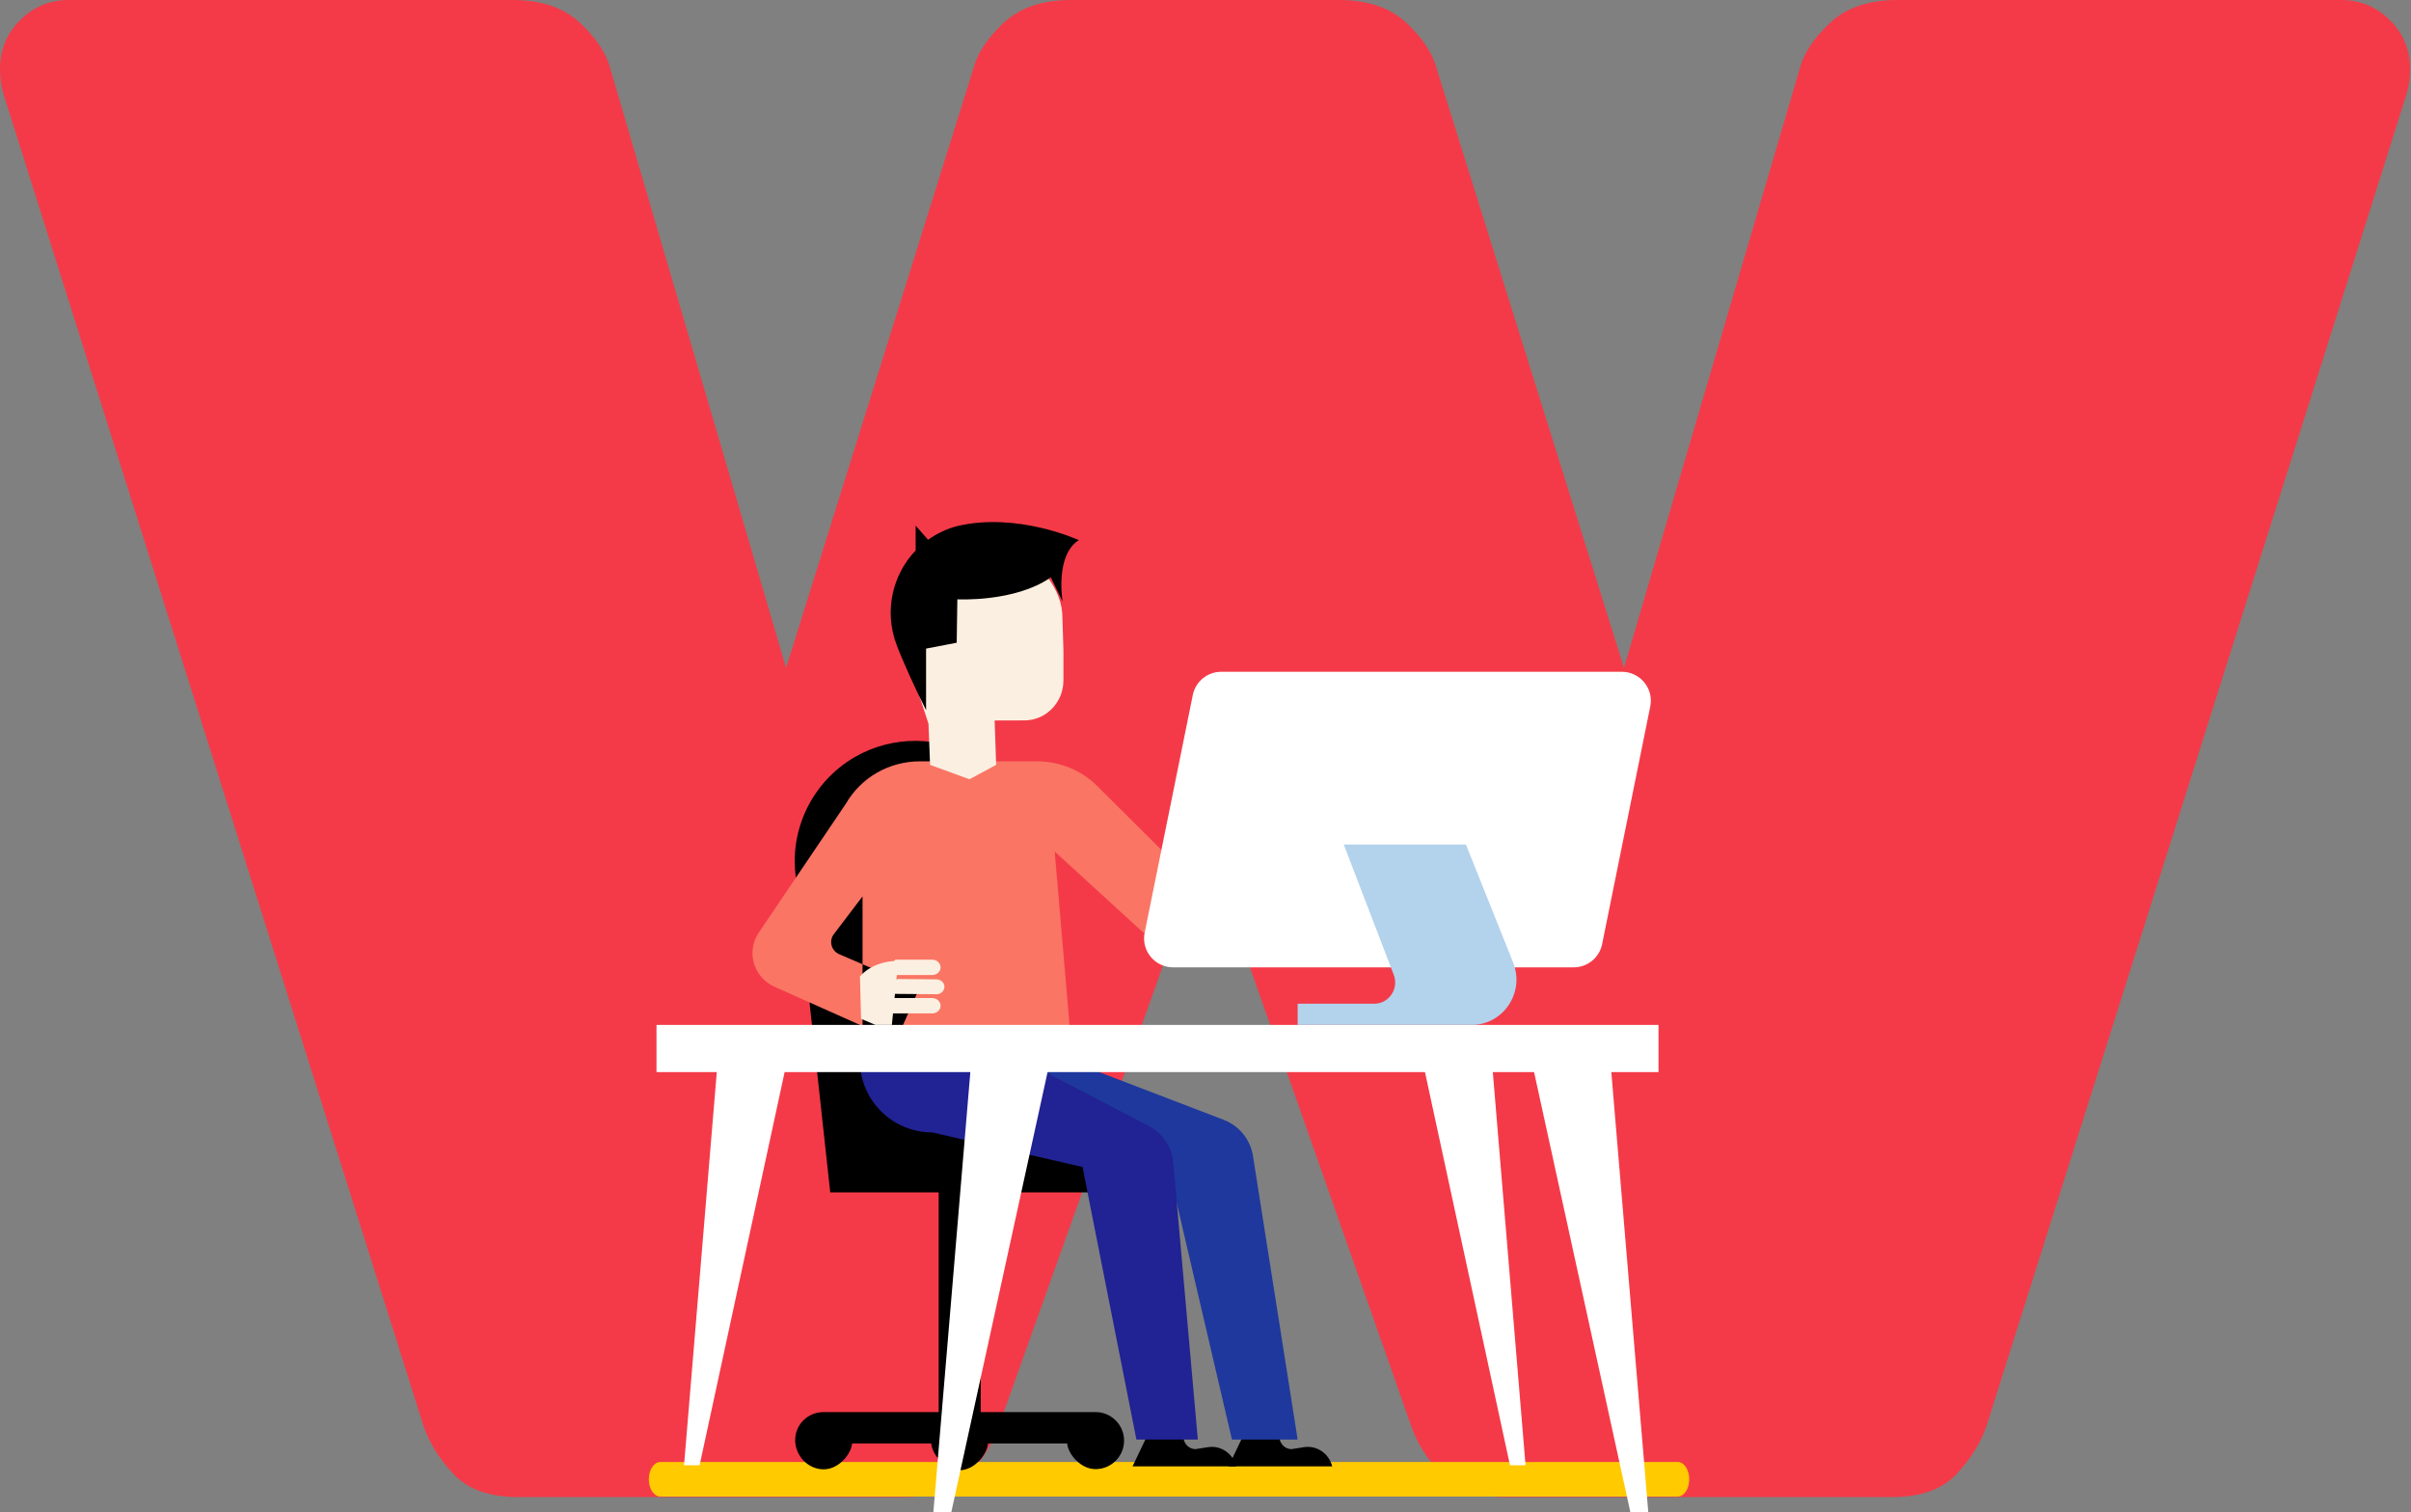
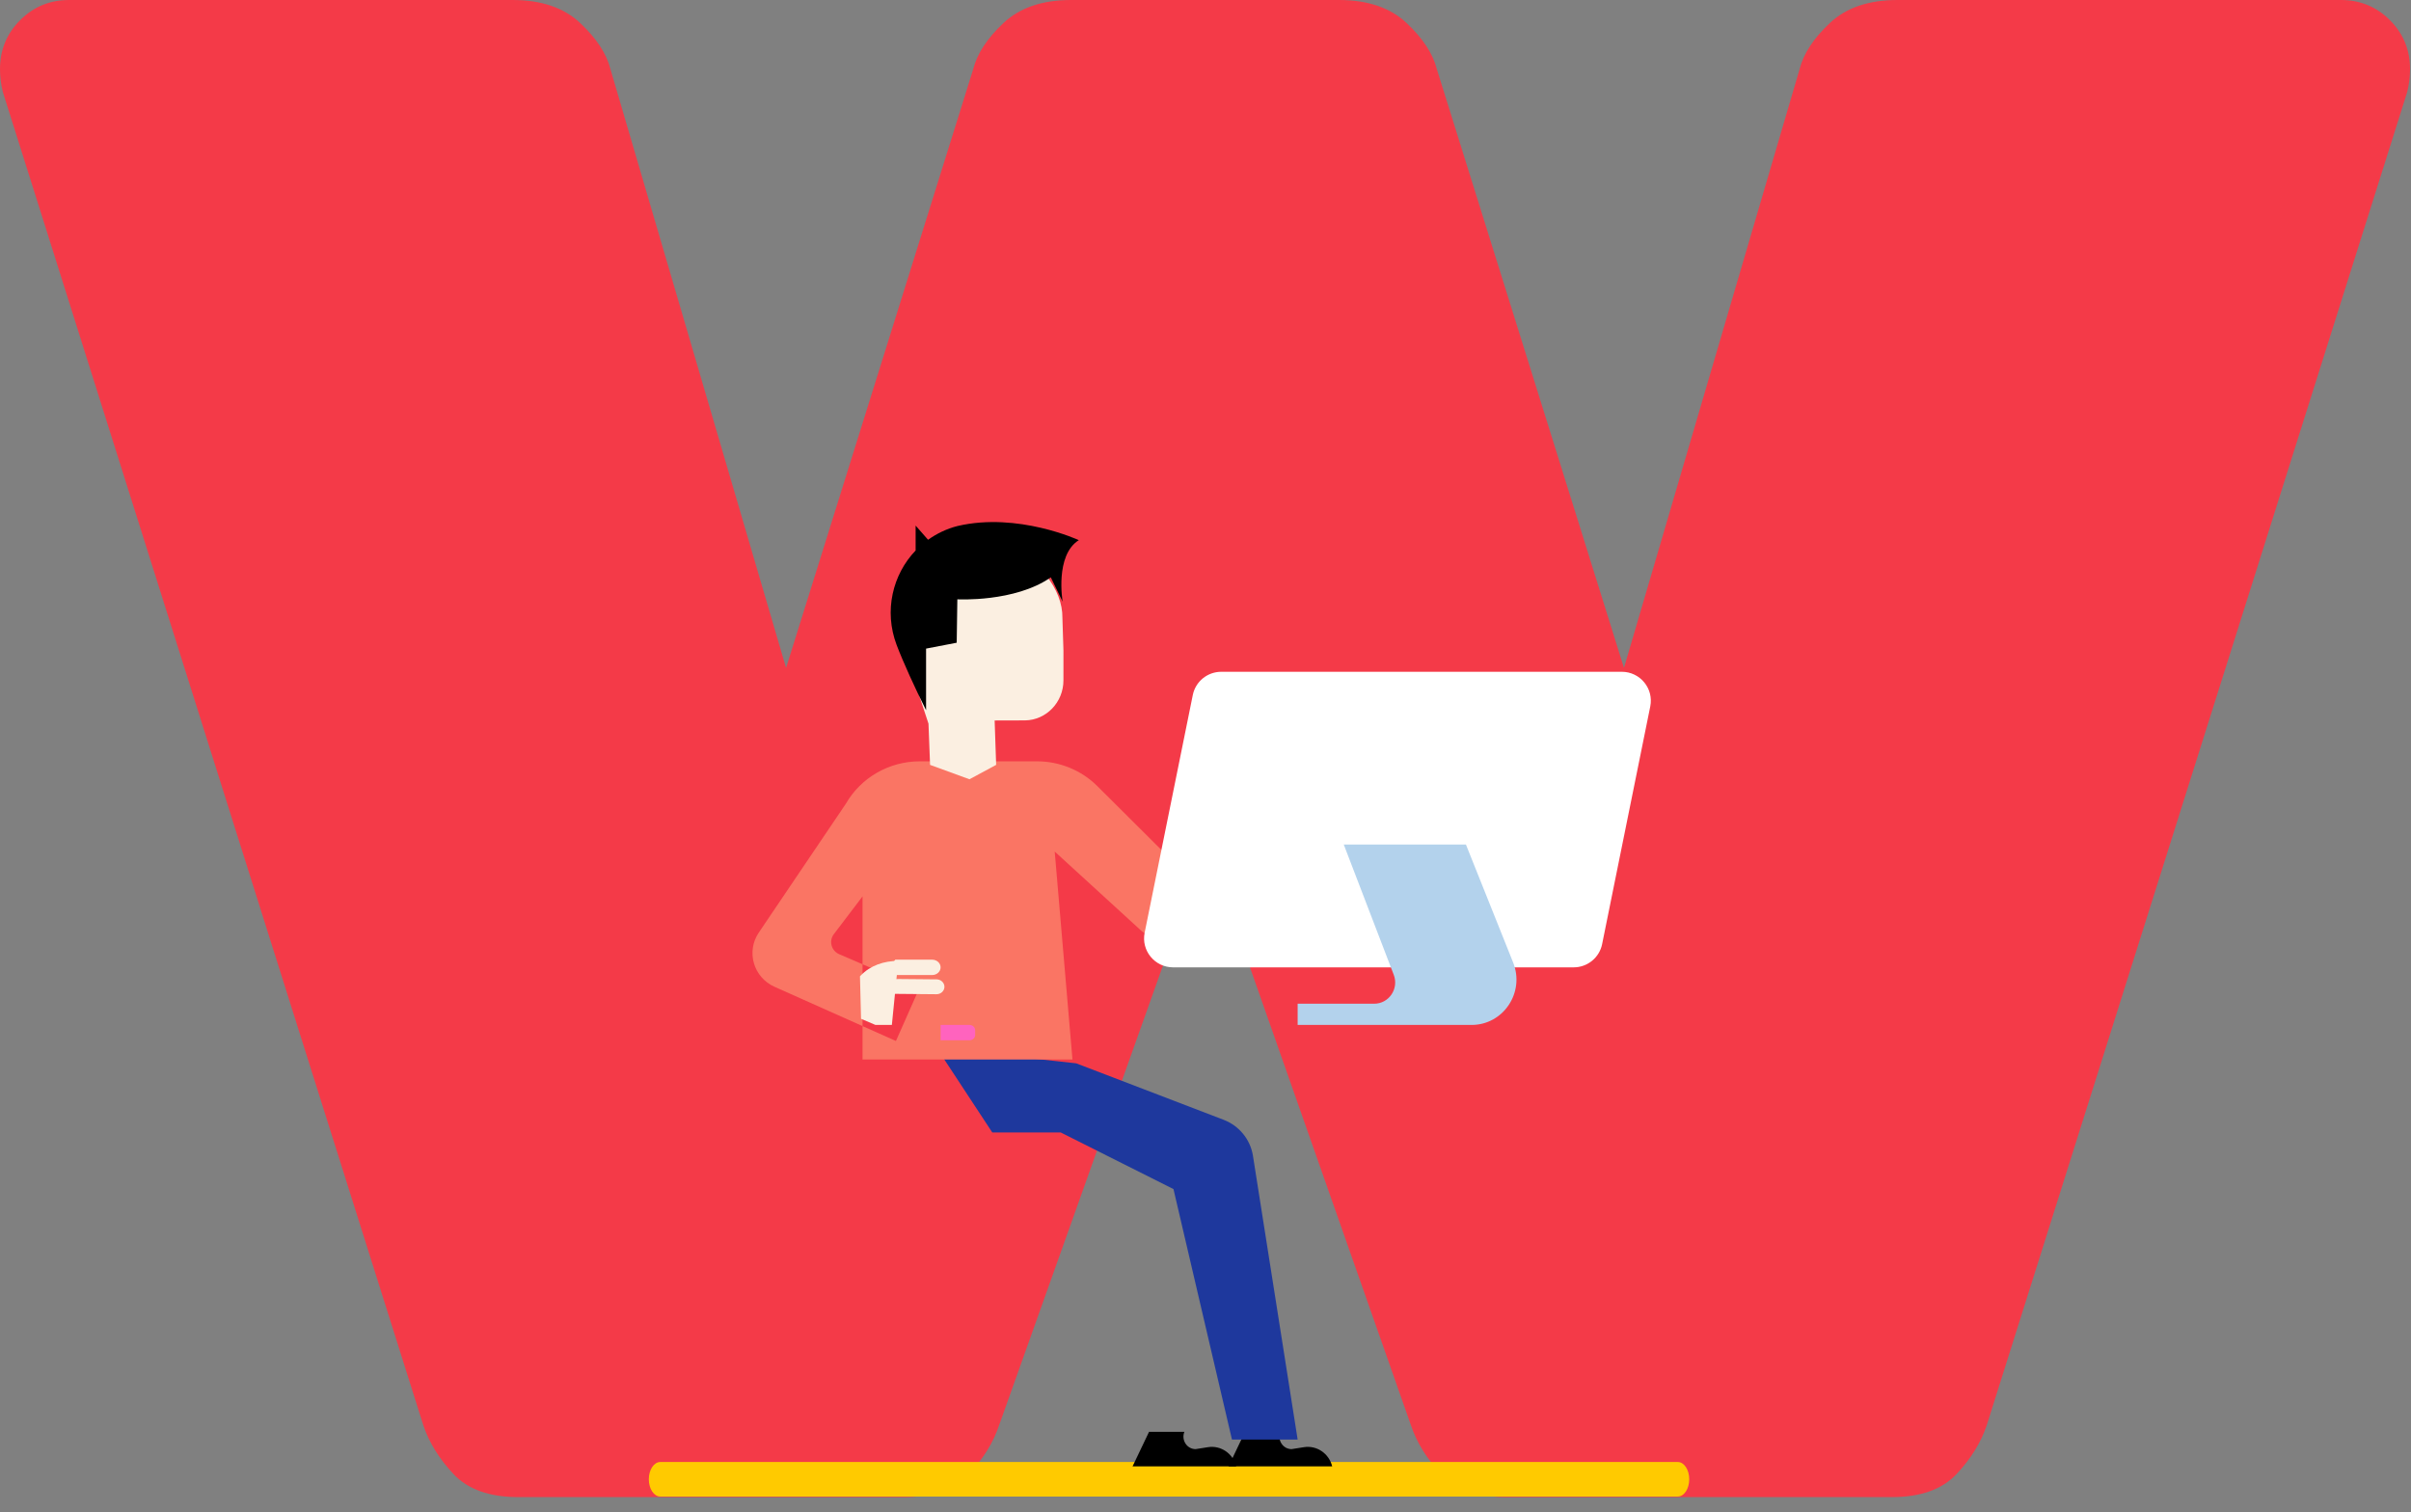
<svg xmlns="http://www.w3.org/2000/svg" width="628px" height="394px" viewBox="0 0 628 394" version="1.1">
  <rect x="0" y="0" width="628" height="394" fill="#808080" stroke="none" />
  <title>Masa</title>
  <desc>Created with Sketch.</desc>
  <defs />
  <g id="Page-1" stroke="none" stroke-width="1" fill="none" fill-rule="evenodd">
    <g id="Landing-Page" transform="translate(-521, -810)">
      <g id="Header" transform="translate(-119, -354)">
        <g id="Background">
          <g id="Masa" transform="translate(628, 853)">
            <path d="M360.75,311 C368.25,311 374.125,313 378.375,317 C382.625,321 385.25,325 386.25,329 L435,485 L480.75,329 C481.75,325 484.375,321 488.625,317 C492.875,313 498.75,311 506.25,311 L621.75,311 C626.75,311 631,312.75 634.5,316.25 C638,319.75 639.75,324 639.75,329 C639.75,331 639.5,333 639,335 L529.5,682.25 C528,686.75 525.375,691 521.625,695 C517.875,699 512.25,701 504.75,701 L404.25,701 C396.75,701 391.125,699 387.375,695 C383.625,691 381,686.75 379.5,682.25 L326.25,530.75 L272.25,682.25 C270.75,686.75 268.125,691 264.375,695 C260.625,699 255,701 247.5,701 L147,701 C139.5,701 133.875,699 130.125,695 C126.375,691 123.75,686.75 122.25,682.25 L12.75,335 C12.25,333 12,331 12,329 C12,324 13.75,319.75 17.25,316.25 C20.75,312.75 25,311 30,311 L145.5,311 C153,311 158.875,313 163.125,317 C167.375,321 170,325 171,329 L216.75,485 L265.5,329 C266.5,325 269.125,321 273.375,317 C277.625,313 283.5,311 291,311 L360.75,311 Z" id="w" fill="#F43A48" />
            <path d="M449.017,700.856 L183.983,700.856 C182.336,700.856 181,698.84 181,696.355 C181,693.87 182.336,691.856 183.983,691.856 L449.017,691.856 C450.664,691.856 452,693.87 452,696.355 C452,698.84 450.664,700.856 449.017,700.856" id="Fill-1" fill="#FFCA00" />
-             <path d="M297.371,678.852 L267.445,678.852 L267.445,621.62 L305,621.62 L282.493,598.307 L282.493,517.566 L266.414,508.318 C256.659,502.589 244.392,502.559 234.609,508.239 C223.581,514.642 217.483,527.194 219.326,539.774 L228.255,621.62 L256.501,621.62 L256.501,678.852 L226.545,678.852 C222.446,678.852 219.123,682.057 219.123,686.14 C219.123,690.223 222.446,693.766 226.545,693.766 C230.501,693.766 233.724,689.754 233.944,687.029 L254.557,687.029 C254.778,689.754 258.002,694 261.957,694 C265.913,694 269.138,689.754 269.356,687.029 L289.971,687.029 C290.19,689.754 293.414,693.712 297.371,693.712 C301.469,693.712 304.792,690.366 304.792,686.283 C304.792,682.201 301.469,678.852 297.371,678.852" id="Fill-65" fill="#000000" />
            <path d="M311.292,684 L307,693 L334,693 C333.173,689.637 329.993,687.469 326.656,687.992 L323.42,688.501 C321.163,688.501 319.633,686.141 320.5,684 L311.292,684 Z" id="Fill-67" fill="#000000" />
            <path d="M336.292,684 L332,693 L359,693 C358.173,689.637 354.993,687.469 351.656,687.992 L348.42,688.501 C346.163,688.501 344.633,686.141 345.5,684 L336.292,684 Z" id="Fill-69" fill="#000000" />
            <path d="M332.888,686 L317.655,620.758 L288.284,606.007 L270.46,606.007 L256,584 L292.32,588 L330.718,602.709 C334.731,604.246 337.629,607.766 338.344,611.972 L350,686 L332.888,686 Z" id="Fill-71" fill="#1E389D" />
-             <path d="M280.454,588.304 L311.124,604.276 C314.771,606.176 317.204,609.767 317.593,613.828 L324,686 L308,686 L293.966,615.007 L254.858,606.008 C244.443,606.008 236,597.647 236,587.335 L236,584 L280.454,588.304 Z" id="Fill-73" fill="#212293" />
            <path d="M282.108,509.328 L251.574,509.328 C243.614,509.328 236.269,513.536 232.344,520.346 L209.643,553.942 C206.298,558.893 208.254,565.612 213.758,568.069 L245.366,582.181 L251.415,568.542 L230.6,559.58 C228.528,558.687 227.84,556.128 229.196,554.345 L236.67,544.512 L236.67,587 L291.347,587 L286.725,532.835 L308.652,552.894 C313.429,557.69 321.578,556.486 324.712,550.522 L344,513.829 L334.378,508 L317.337,535.218 L297.839,515.795 C293.685,511.657 288.02,509.328 282.108,509.328" id="Fill-75" fill="#FA7564" />
            <path d="M288.727,471.904 C288.842,464.675 282.596,456.207 273.554,453.718 C264.835,451.318 255.615,455.068 250.858,462.947 L250.073,464.246 C246.974,469.379 246.174,475.635 247.877,481.416 L253.846,499.52 L254.259,510.253 L264.521,514 L271.47,510.253 L271.077,498.69 L278.995,498.667 C284.541,498.586 288.997,493.937 288.997,488.238 L288.997,488.148 L289,480.473 L288.727,471.904 Z" id="Fill-77" fill="#FBEFE1" />
            <path d="M293,451.711 C293,451.711 277.162,444.36 261.431,448.023 C258.569,448.747 255.997,450.001 253.738,451.615 L250.497,447.921 L250.497,454.404 C244.488,460.671 242.203,470.146 245.538,478.986 C247.177,483.33 250.497,490.621 253.217,496 L253.217,479.966 L261.195,478.431 L261.361,467.128 C261.361,467.128 276.362,467.94 285.706,461.401 L288.784,467.727 C288.784,467.727 286.71,455.674 293,451.711" id="Fill-79" fill="#000000" />
            <path d="M257,563 C257,561.896 256.019,561 254.809,561 L245.204,561 L242,565 L254.809,565 C256.019,565 257,564.104 257,563" id="Fill-85" fill="#FBEFE1" />
            <path d="M258,568.063 C258,567.001 257.089,566.137 255.96,566.126 L242,566 L242,569.874 L255.921,570 C257.065,570.01 258,569.141 258,568.063" id="Fill-87" fill="#FBEFE1" />
-             <path d="M257,572.999 C257,571.895 256.019,571 254.809,571 L242,571 L242,575 L254.809,575 C256.019,575 257,574.105 257,572.999" id="Fill-89" fill="#FBEFE1" />
            <path d="M266,580.645 L266,579.355 C266,578.606 265.33,578 264.505,578 L257,578 L257,582 L264.505,582 C265.33,582 266,581.394 266,580.645" id="Fill-91" fill="#FF63BE" />
            <path d="M244.307,578 L240.027,578 L236.278,576.397 L236,565.329 L236.169,565.152 C238.698,562.506 242.232,561.317 245.969,561.317 L246,561 L244.307,578 Z" id="Fill-93" fill="#FBEFE1" />
-             <polygon id="Fill-95" fill="#FFFFFF" points="444 578 255.838 578 183 578 183 590.29 198.702 590.29 190.175 692.71 194.228 692.71 216.372 590.29 255.838 590.29 264.746 590.29 255.111 705 259.771 705 284.864 590.29 383.168 590.29 405.312 692.71 409.365 692.71 400.838 590.29 411.587 590.29 436.68 705 441.339 705 431.704 590.29 444 590.29" />
            <path d="M317.571,563 L421.889,563 C425.493,563 428.596,560.47 429.309,556.951 L441.848,495.033 C442.793,490.362 439.21,486 434.428,486 L330.11,486 C326.507,486 323.403,488.53 322.69,492.049 L310.152,553.968 C309.206,558.638 312.789,563 317.571,563" id="Fill-97" fill="#FFFFFF" />
            <path d="M393.834,531 L362.013,531 L375.034,564.94 C376.425,568.564 373.781,572.471 369.937,572.471 L350,572.471 L350,578 L395.304,578 C403.591,578 409.244,569.516 406.135,561.746 L393.834,531 Z" id="Fill-99" fill="#B3D2EC" />
          </g>
        </g>
      </g>
    </g>
  </g>
</svg>